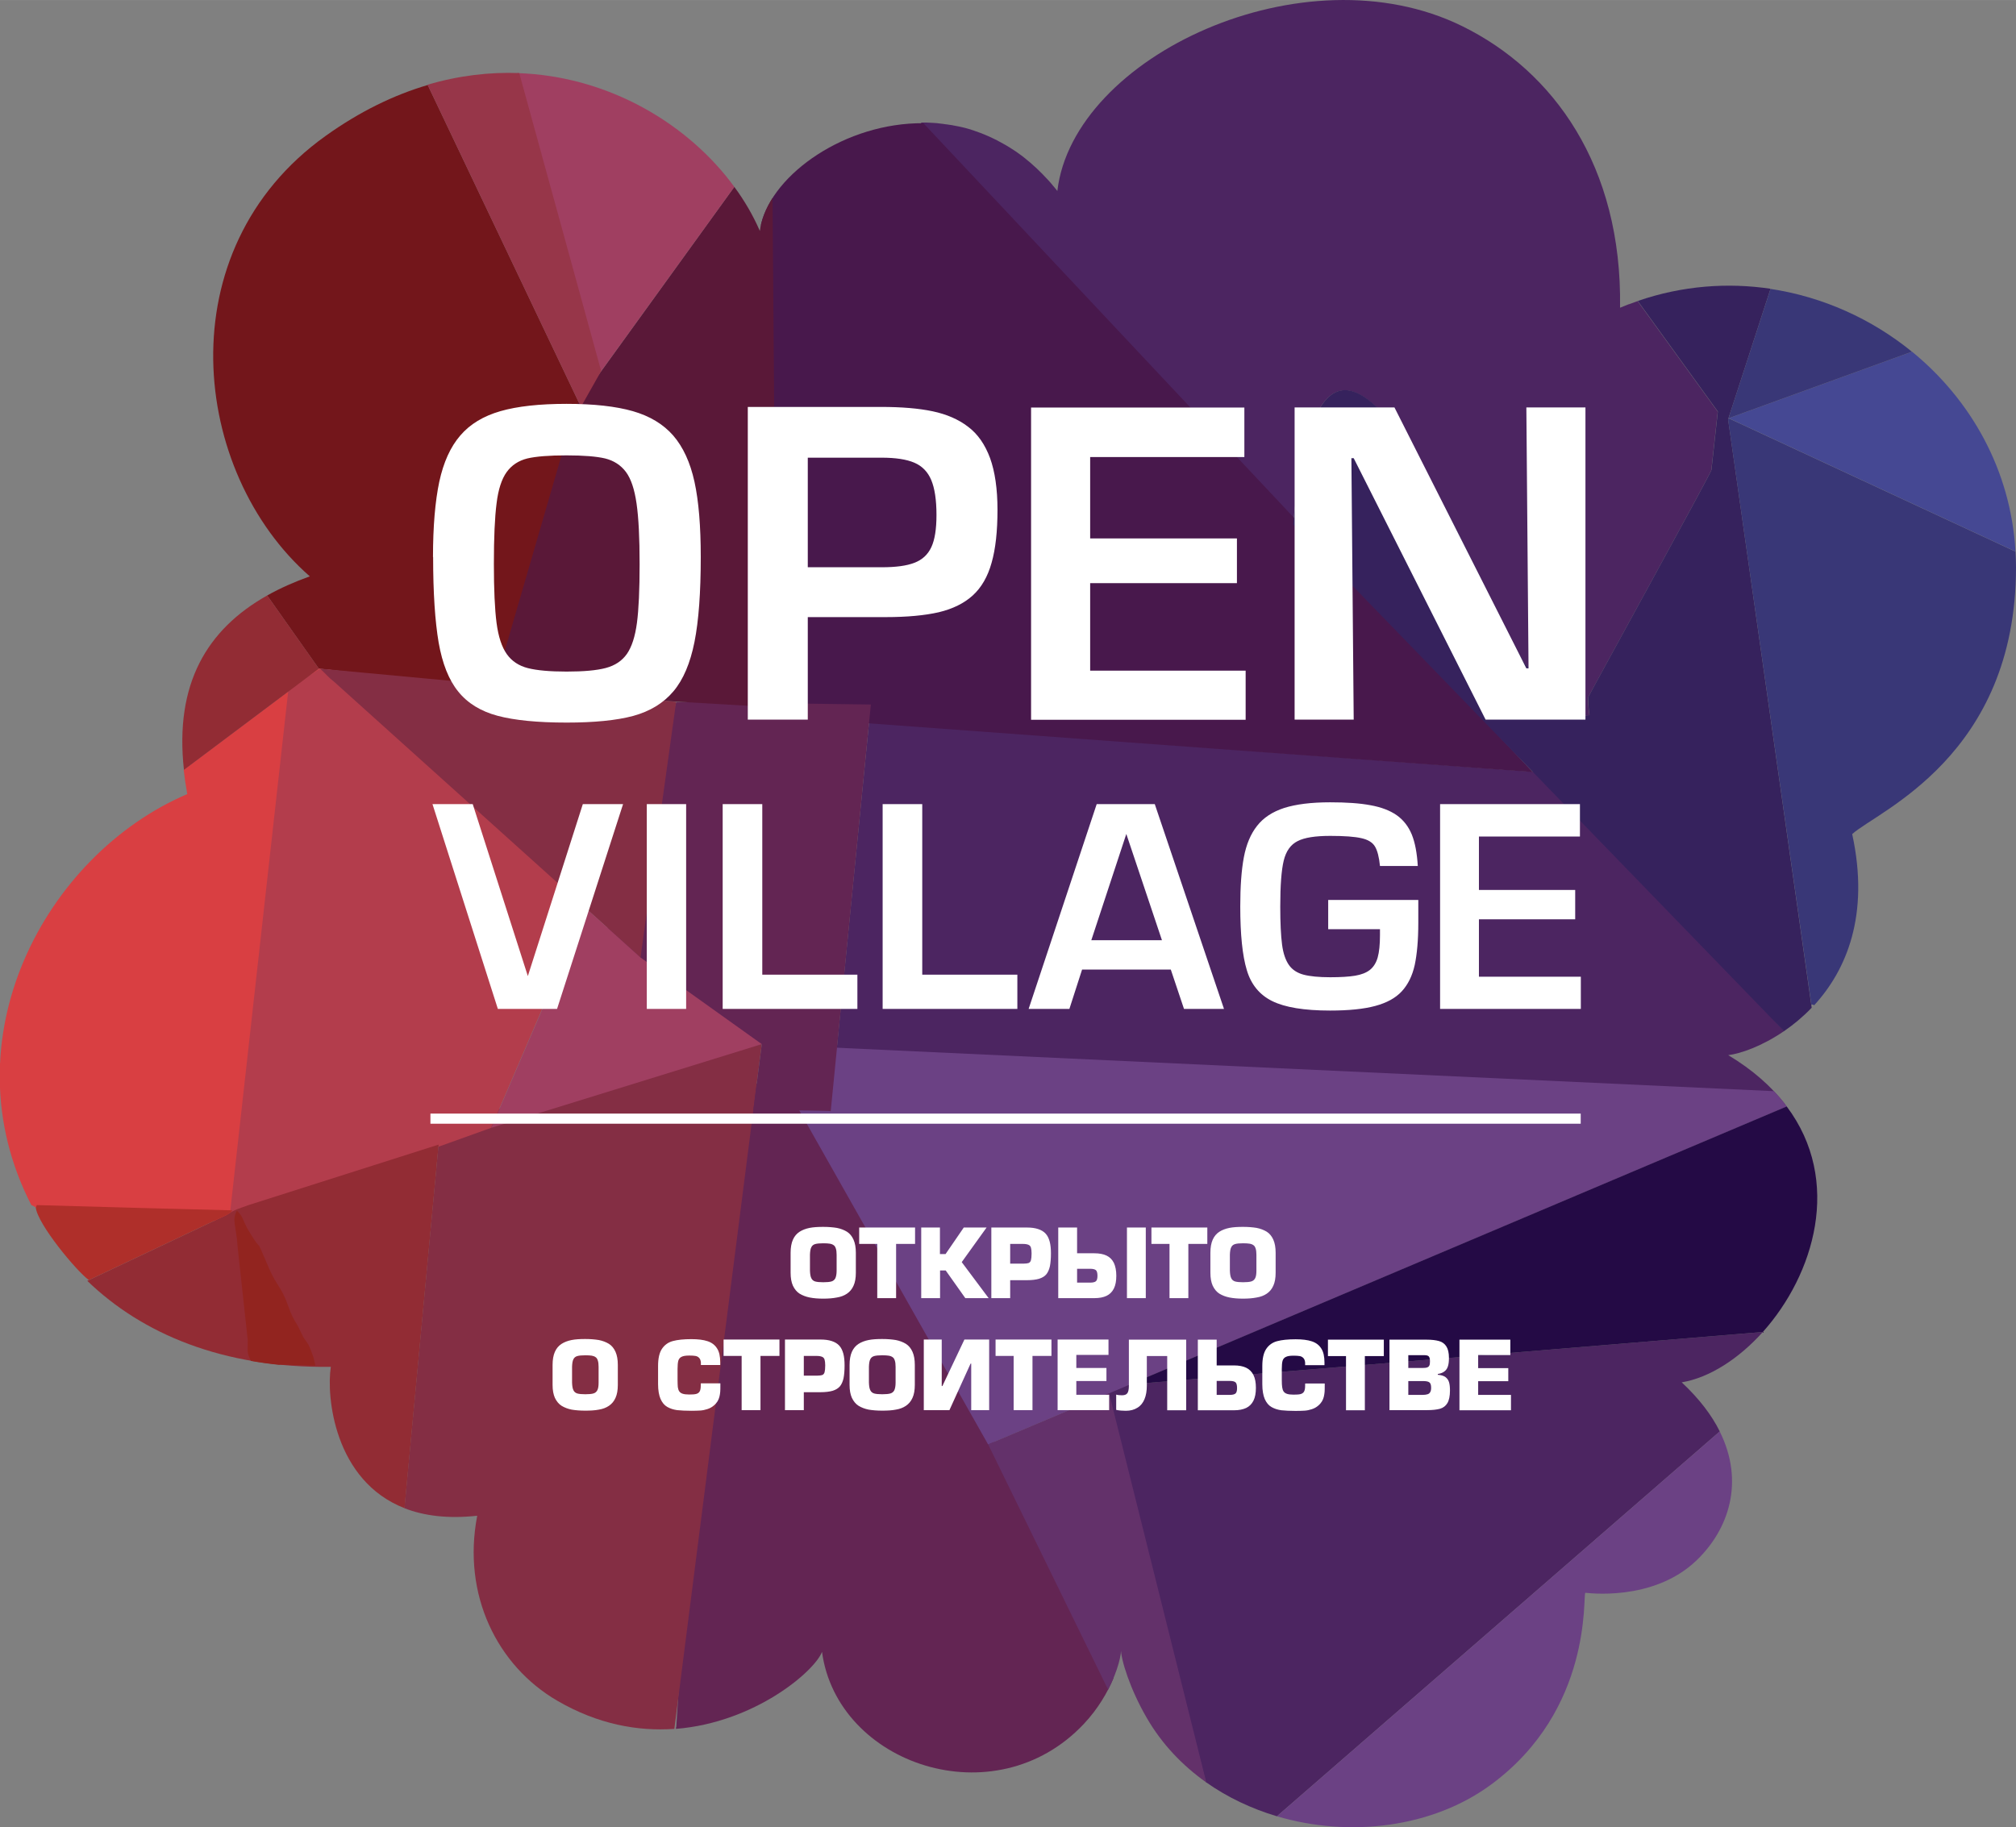
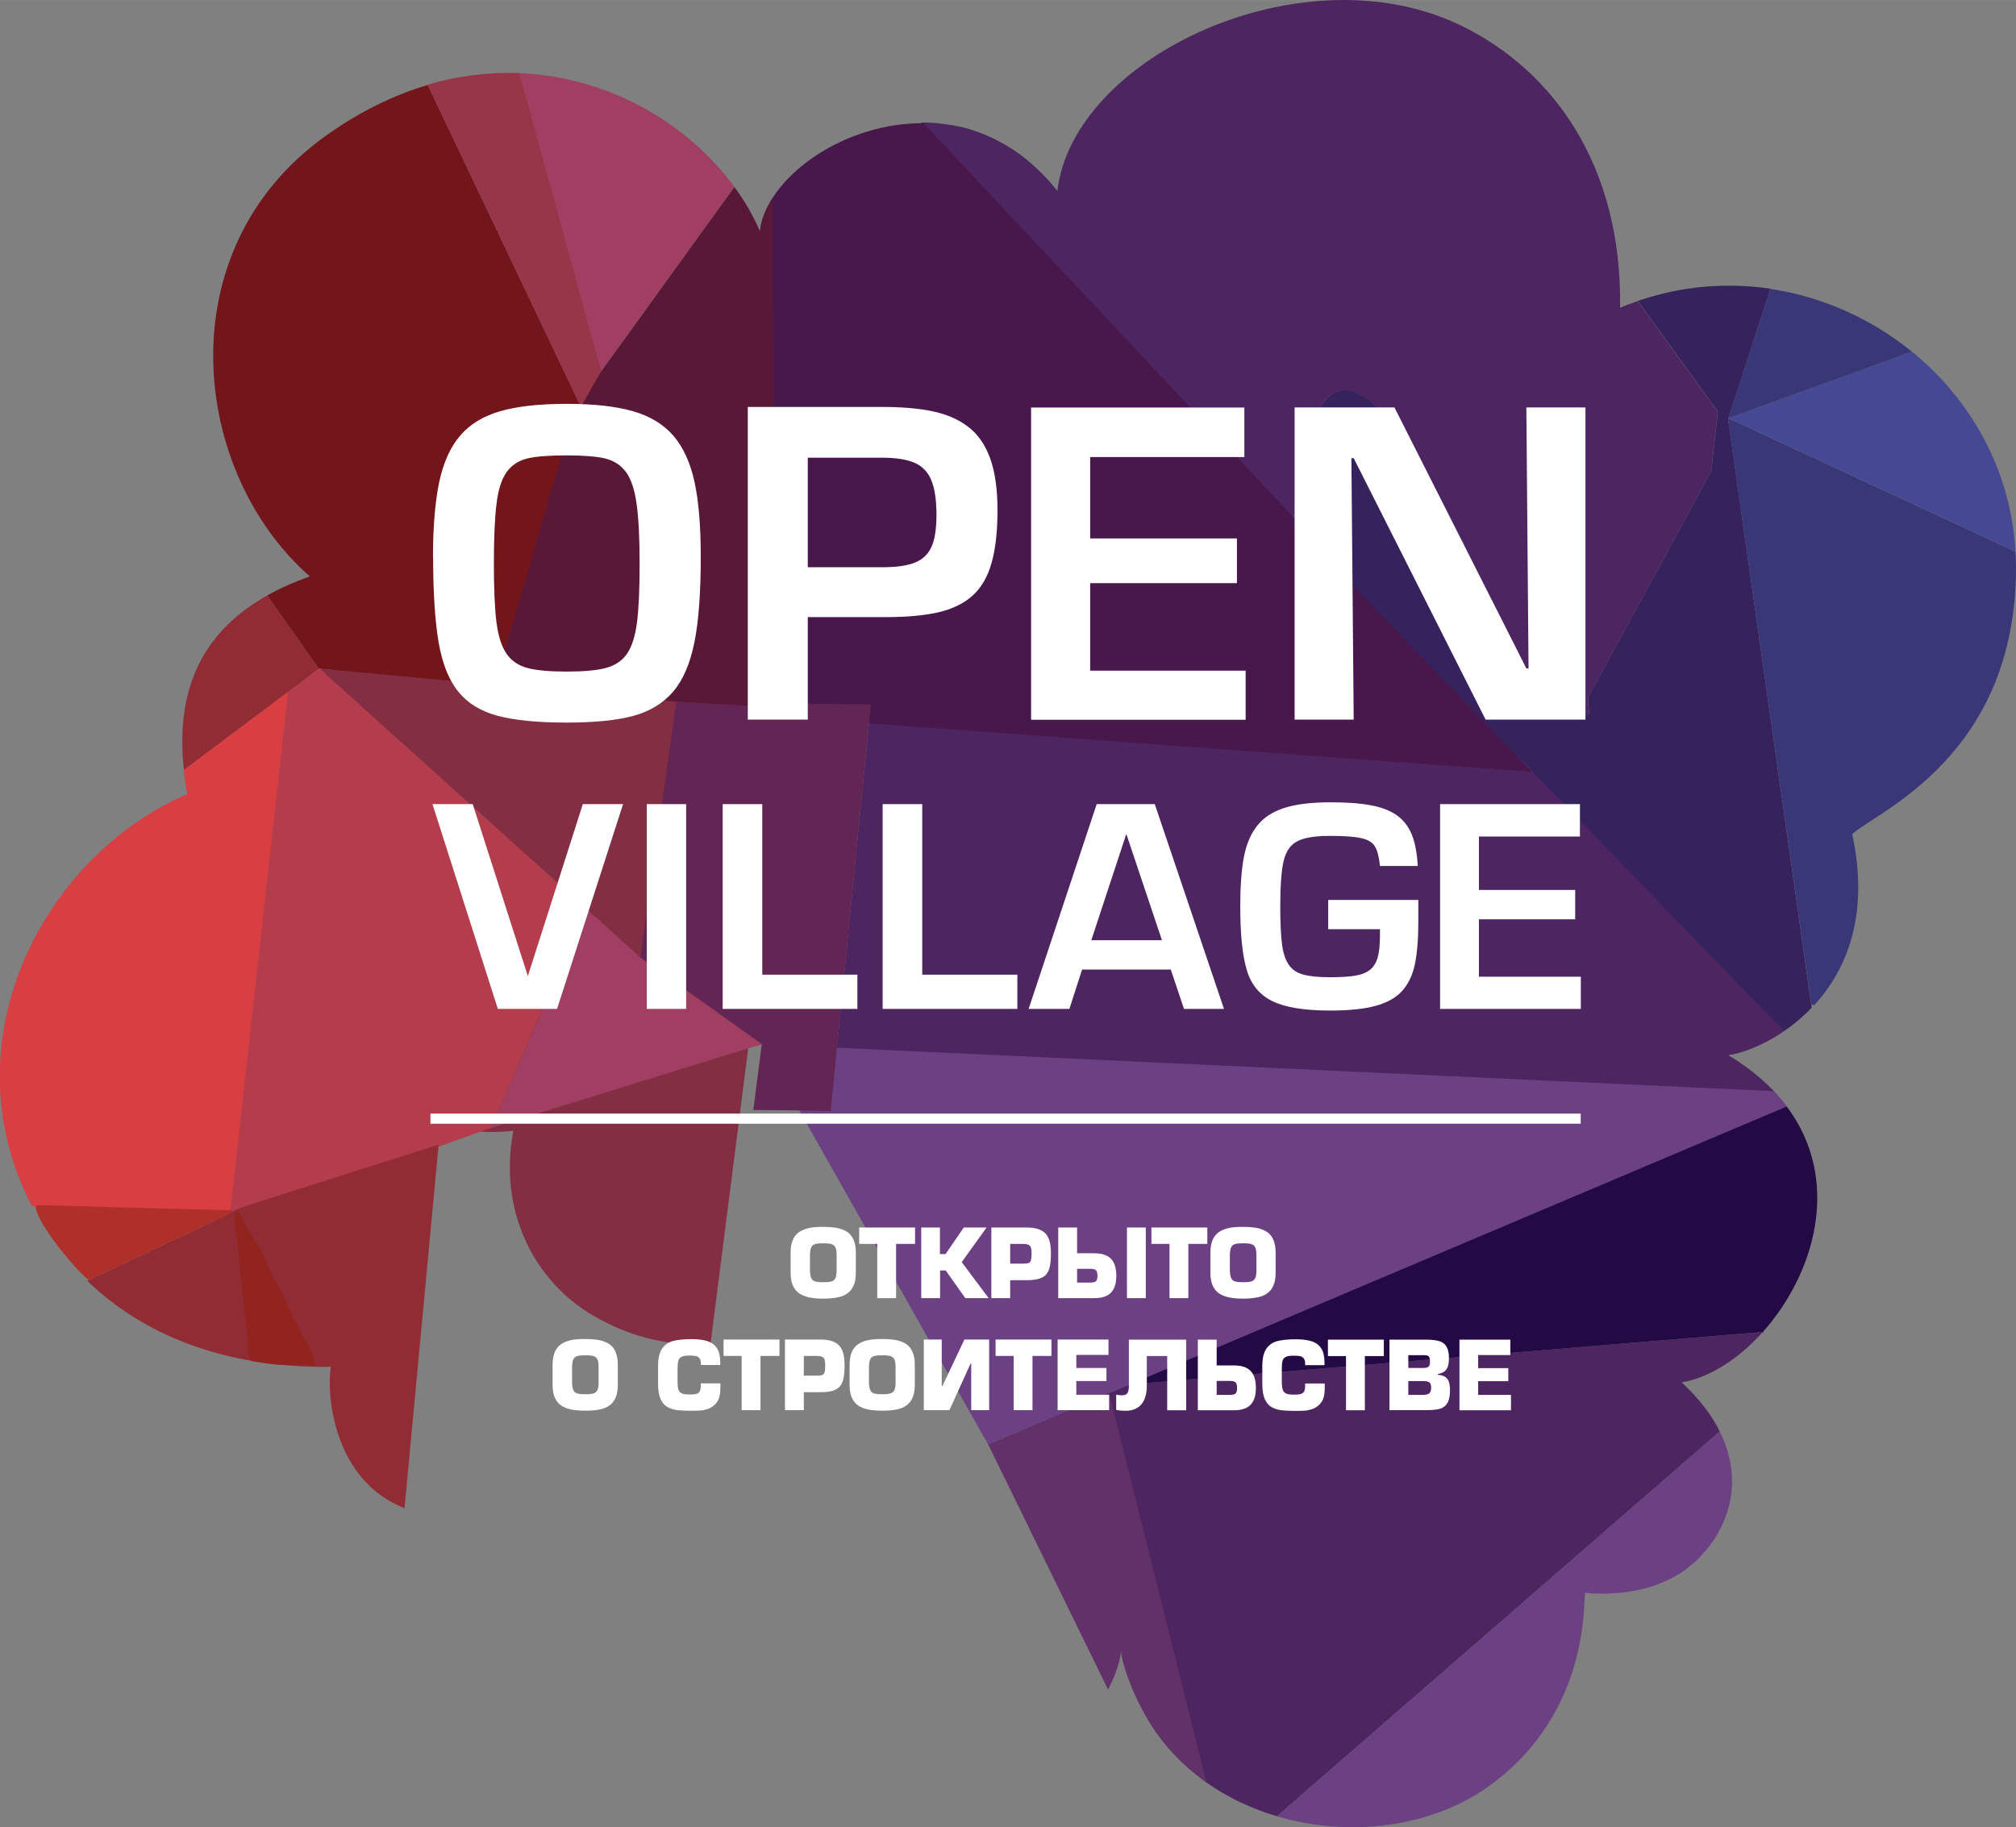
<svg xmlns="http://www.w3.org/2000/svg" xml:space="preserve" width="9.386mm" height="8.509mm" style="shape-rendering:geometricPrecision; text-rendering:geometricPrecision; image-rendering:optimizeQuality; fill-rule:evenodd; clip-rule:evenodd" viewBox="0 0 157.28 142.58">
  <rect x="0" y="0" width="157.28" height="142.58" fill="#808080" stroke="none" />
  <defs>
    <style type="text/css">  .fil19 {fill:none} .fil10 {fill:#240A45} .fil6 {fill:#36225D} .fil9 {fill:#393777} .fil15 {fill:#454893} .fil1 {fill:#48184C} .fil0 {fill:#4C2561} .fil13 {fill:#5A1838} .fil2 {fill:#632553} .fil12 {fill:#63316A} .fil4 {fill:#6B4184} .fil5 {fill:#73161B} .fil3 {fill:#842E44} .fil18 {fill:#92241F} .fil11 {fill:#922C34} .fil16 {fill:#973649} .fil14 {fill:#A03F61} .fil17 {fill:#AF2F2A} .fil8 {fill:#B33D4C} .fil7 {fill:#D93F42} .fil21 {fill:white} .fil20 {fill:white;fill-rule:nonzero}  </style>
  </defs>
  <g id="Слой_x0020_1">
    <path class="fil0" d="M100.76 42.13c1.02,-11.47 3.61,-19.05 13.1,-0.34 0.78,1.52 4.56,9.33 5.16,10.08l4.65 3.99c0.55,-0.19 0.25,0.4 0.22,-1.44 0.16,-0.33 9.62,-17.55 9.62,-17.74l0.5 -4.56 -6.25 -8.63 -0.02 0.01c-0.22,0.08 -0.44,0.16 -0.66,0.24l-0 0 -0.01 0 -0.01 0c-0.22,0.09 -0.45,0.18 -0.67,0.27 0.17,-11.08 -5.21,-18.48 -12.31,-21.97 -12.33,-6.07 -30.36,2.34 -31.59,12.86 -0.12,-0.16 -0.25,-0.31 -0.38,-0.46l-0.02 -0.03c-0.12,-0.15 -0.25,-0.29 -0.38,-0.43l-0.03 -0.03c-0.13,-0.14 -0.25,-0.27 -0.38,-0.4l-0.01 -0.01 -0.01 -0.01c-0.13,-0.13 -0.26,-0.26 -0.39,-0.38l-0.02 -0.02c-0.13,-0.12 -0.26,-0.24 -0.39,-0.35l-0.04 -0.04c-0.13,-0.11 -0.26,-0.22 -0.4,-0.33l-0.02 -0.02c-0.13,-0.11 -0.27,-0.21 -0.4,-0.31l-0.03 -0.02c-0.14,-0.1 -0.27,-0.2 -0.41,-0.29l-0.03 -0.02c-0.14,-0.09 -0.28,-0.18 -0.42,-0.27l-0.02 -0.01c-0.14,-0.09 -0.28,-0.17 -0.43,-0.25l-0.01 -0.01c-0.14,-0.08 -0.29,-0.16 -0.43,-0.23l-0.03 -0.02c-0.14,-0.07 -0.29,-0.14 -0.43,-0.21l-0.02 -0.01c-0.14,-0.07 -0.29,-0.13 -0.43,-0.19l-0.02 -0.01c-0.14,-0.06 -0.28,-0.11 -0.42,-0.17l-0.06 -0.02c-0.14,-0.05 -0.28,-0.1 -0.42,-0.15l-0.05 -0.02c-0.14,-0.04 -0.27,-0.09 -0.41,-0.13l-0.04 -0.01c-0.14,-0.04 -0.28,-0.08 -0.42,-0.11l-0.05 -0.01c-0.14,-0.03 -0.28,-0.07 -0.43,-0.09l-0.06 -0.01c-0.14,-0.03 -0.29,-0.06 -0.43,-0.08l-0.01 -0 -0 0 -0.01 -0c-0.15,-0.02 -0.29,-0.05 -0.44,-0.06l-0.04 -0.01c-0.14,-0.02 -0.28,-0.03 -0.43,-0.05l-0.06 -0.01c-0.14,-0.01 -0.28,-0.02 -0.43,-0.03l-0.03 -0c-0.14,-0.01 -0.28,-0.01 -0.41,-0.02l-0.05 0c-0.12,-0 -0.25,-0 -0.37,-0 5.6,6.38 18.32,20.63 28.93,32.53z" />
    <path class="fil0" d="M65.26 82.03l74.03 4.16c-1.08,-1.4 -2.54,-2.71 -4.46,-3.86 0.97,-0.12 2.64,-0.7 4.36,-1.88l-18.67 -20.16 -52.72 -3.92 -2.54 25.66z" />
    <path class="fil0" d="M86.09 108.19l7.98 30.86c1.68,1.19 3.57,2.08 5.55,2.67l34.55 -30.03c-0.63,-1.27 -1.6,-2.55 -2.97,-3.83 2.16,-0.36 4.44,-1.83 6.33,-3.93l-51.45 4.26z" />
    <path class="fil1" d="M59.31 18.02c0.03,0.04 0.22,0.31 0.24,0.34l-0.3 0.29c-0.02,0.03 -0.05,0.06 -0.07,0.09 -0.01,0.02 -0.04,0.07 -0.05,0.09 -0.05,0.1 -0.03,0.26 -0.03,0.37l1.09 0.07 0.39 36.64 59 4.33 -47.54 -50.63c-6.07,-0.04 -11.73,3.93 -12.67,7.89 0.02,0.3 0,0.49 -0.06,0.53z" />
-     <path class="fil2" d="M52.75 134.74c-0.01,0.05 -0.02,0.11 -0.02,0.16 6.16,-0.49 10.83,-4.5 11.4,-6.01 1.18,8.78 13.49,13 20.43,5.62 1.11,-1.18 1.84,-2.46 2.3,-3.54 -0.06,-0.5 -0.1,-0.91 -0.1,-1.17l-23.96 -44.92c-0.9,-0.54 -4.78,-0.28 -6.83,-0.25l-3.21 50.12z" />
-     <path class="fil3" d="M34.37 87.64l-2.82 30.04c1.5,0.59 3.37,0.84 5.68,0.59 -1.19,6.18 1.57,11.71 6.24,14.43 3.19,1.86 6.32,2.4 9.14,2.2l6.82 -53.44 -25.05 6.18z" />
+     <path class="fil3" d="M34.37 87.64c1.5,0.59 3.37,0.84 5.68,0.59 -1.19,6.18 1.57,11.71 6.24,14.43 3.19,1.86 6.32,2.4 9.14,2.2l6.82 -53.44 -25.05 6.18z" />
    <path class="fil4" d="M59.43 81.47l17.66 31.24 62.32 -26.37c-0.3,-0.41 -0.65,-0.81 -1.02,-1.2l-78.95 -3.66z" />
    <path class="fil5" d="M20.84 46.46l4.03 5.71c0.92,0.09 13.37,1.44 13.6,1.75l7.5 -20.82 -12.6 -26.47c-2.62,0.77 -5.29,2.06 -7.95,3.96 -12.5,8.92 -10.51,26.28 -1.25,34.38 -1.2,0.43 -2.31,0.92 -3.32,1.49z" />
    <path class="fil6" d="M100.88 40.92l38.3 39.54c0.73,-0.5 1.47,-1.11 2.16,-1.83l-6.52 -45.91 3.31 -10.19c-3.35,-0.5 -6.88,-0.24 -10.32,0.94l-0.03 0.02 6.24 8.62 -0.5 4.56c0,0.19 -9.47,17.41 -9.62,17.74 0.03,1.84 0.33,1.26 -0.22,1.44l-4.65 -3.99c-0.6,-0.75 -4.38,-8.56 -5.16,-10.08 -9.15,-18.05 -11.88,-11.64 -12.98,-0.87z" />
    <path class="fil7" d="M2.47 94.04c0.14,0.06 0.25,0.12 0.32,0.18l15.08 1.12 8.07 -43.06c-0.56,-0.06 -0.94,-0.1 -1.08,-0.11l-10.53 7.9c0.07,0.61 0.16,1.24 0.28,1.89 -11.08,4.73 -18.82,19.14 -12.16,32.08z" />
    <path class="fil8" d="M22.5 53.8l-4.63 41.54 20.45 -7.34 7.77 -18.1c-0.65,-0.24 -18.06,-14.95 -21.13,-17.72l-2.46 1.62z" />
    <path class="fil9" d="M141.32 78.41c0.05,-0.05 0.12,-0.04 0.21,0.03 2.51,-2.73 4.35,-7.03 2.97,-13.36 1.95,-1.78 12.78,-6.07 12.78,-20.82 0,-0.41 -0.02,-0.82 -0.04,-1.22l-22.37 -10.4c-0.03,0.02 -0.05,0.05 -0.05,0.1l6.5 45.68z" />
    <path class="fil10" d="M139.4 86.33l-51.25 21.69 49.38 -4.09c3.99,-4.46 6.23,-11.78 1.86,-17.6z" />
    <path class="fil2" d="M52.76 54.77l-9.32 30.65 15.99 -3.94 -0.66 5.13c3.38,0.02 5.98,0.06 6.04,0.09l3.13 -31.73 -15.18 -0.2z" />
    <path class="fil11" d="M17.68 94.8l-10.87 5.14c4.26,4.12 10.56,6.82 19,6.71 -0.36,2.33 0.27,8.89 5.75,11.03l2.66 -28.37 -14.83 4.72c-0.83,0.31 -1.01,0.31 -1.71,0.77z" />
    <path class="fil4" d="M134.17 111.69l-34.55 30.03c5.68,1.68 12.16,0.89 16.73,-2.49 7.93,-5.86 7.12,-14.72 7.33,-14.95 0.01,-0.01 5.26,0.76 8.68,-2.53 2.51,-2.41 3.77,-6.13 1.8,-10.07z" />
    <path class="fil12" d="M94.11 139.08l-7.58 -30.37 -9.44 3.99 9.36 19.14c0.79,-1.53 1.06,-2.83 1,-3.2 -0.02,0.83 0.73,3.2 2.02,5.41 1.18,2.04 2.78,3.71 4.64,5.03z" />
    <path class="fil13" d="M44.92 31.7l-6.45 22.21 22.11 1.29 -0.31 -39.75c-0.53,0.84 -0.88,1.71 -0.99,2.57 -0.51,-1.18 -1.18,-2.34 -1.99,-3.44l-12.37 17.13z" />
    <path class="fil14" d="M40.34 5.7l4.58 23.26c0.25,0.98 0.31,1.68 0.52,2.02l11.85 -16.4c-3.54,-4.85 -9.74,-8.65 -16.94,-8.88z" />
    <path class="fil3" d="M49.97 74.71l2.78 -19.95 -27.79 -2.59c0.5,0.45 0.64,0.67 1.1,1.02l23.91 21.52z" />
    <polygon class="fil14" points="38.33,88 59.43,81.47 49.97,74.71 45.7,70.86 " />
    <path class="fil15" d="M149.17 27.44l-14.3 5.19 22.37 10.4c-0.36,-6.37 -3.5,-11.86 -8.07,-15.59z" />
    <path class="fil16" d="M33.36 6.62l11.96 25.13 1.58 -2.8 -6.39 -23.25c-2.3,-0.09 -4.71,0.19 -7.16,0.91z" />
    <path class="fil9" d="M138.13 22.54l-3.12 9.59 -0.15 0.5 14.3 -5.19c-3.14,-2.56 -6.97,-4.29 -11.04,-4.9z" />
    <path class="fil11" d="M14.35 60.07l10.53 -7.9 -4.02 -5.69 -0.03 -0.01c-4.68,2.64 -7.22,6.88 -6.48,13.6z" />
    <path class="fil17" d="M2.79 94.22c0.15,1.31 3.16,4.94 4.14,5.66l10.75 -5.08 0.03 -0.02 0.01 -0 0.02 -0.01 0.01 -0.01c0.48,-0.31 0.07,-0.01 0.38,-0.32l-6.92 -0.18 -8.34 -0.23 -0.07 0.19z" />
    <path class="fil18" d="M21.8 106.48l0.04 -0 2.76 0.07 -0.13 -0.6c-0.02,-0.05 -0.07,-0.2 -0.09,-0.25 -0.1,-0.26 -0.2,-0.55 -0.33,-0.8l-0.4 -0.59c-0.02,-0.03 -0.04,-0.08 -0.05,-0.11l-0.38 -0.77c-0.34,-0.55 -0.48,-0.81 -0.74,-1.54 -0.53,-1.5 -0.9,-1.55 -1.49,-2.92 -1.31,-3.05 -0.29,-0.75 -1.61,-2.97 -0.46,-0.78 -0.39,-1.07 -0.9,-1.53 -0.41,0.73 -0.05,1.17 0.05,2.75l0.8 7.37c0.01,0.86 -0.11,0.9 0.25,1.6 0.73,0.13 1.47,0.23 2.25,0.31z" />
    <path class="fil19" d="M126.39 24.01c0.17,-11.08 -5.21,-18.48 -12.31,-21.97 -12.33,-6.07 -30.36,2.34 -31.59,12.86 -8.21,-10.41 -22.38,-3.37 -23.21,3.12 -4.22,-9.76 -19.2,-17.9 -33.87,-7.44 -12.5,8.92 -10.51,26.28 -1.25,34.38 -7.27,2.59 -11.29,7.61 -9.53,17 -11.75,5.01 -19.75,20.93 -10.78,34.43 4.02,6.05 11.28,10.4 21.95,10.26 -0.46,2.96 0.7,12.8 11.43,11.63 -1.19,6.18 1.57,11.71 6.24,14.43 10.22,5.96 19.82,-1.62 20.65,-3.83 1.18,8.78 13.49,13 20.43,5.62 2.27,-2.42 2.98,-5.29 2.89,-5.86 -0.02,0.83 0.73,3.2 2.02,5.41 5.28,9.11 18.96,11.04 26.89,5.18 7.93,-5.86 7.12,-14.72 7.33,-14.95 0.01,-0.01 5.26,0.76 8.68,-2.53 3.32,-3.18 4.45,-8.66 -1.17,-13.89 7.87,-1.31 17.34,-17.28 3.63,-25.53 2.92,-0.35 12.32,-5 9.66,-17.26 1.95,-1.78 12.78,-6.07 12.78,-20.82 0,-15.51 -16.42,-26.32 -30.88,-20.24z" />
    <path class="fil20" d="M33.78 43.47c0,-2.4 0.17,-4.36 0.49,-5.88 0.33,-1.52 0.87,-2.72 1.64,-3.61 0.76,-0.89 1.81,-1.52 3.13,-1.9 1.32,-0.38 3.04,-0.57 5.16,-0.57 2.12,0 3.84,0.19 5.17,0.57 1.32,0.38 2.37,1.01 3.15,1.9 0.77,0.89 1.33,2.1 1.66,3.61 0.33,1.51 0.49,3.47 0.49,5.87 0,2.76 -0.16,4.97 -0.49,6.63 -0.33,1.65 -0.87,2.94 -1.65,3.86 -0.78,0.92 -1.82,1.55 -3.13,1.91 -1.31,0.35 -3.04,0.52 -5.19,0.52 -2.28,0 -4.08,-0.18 -5.39,-0.53 -1.31,-0.35 -2.34,-0.98 -3.07,-1.89 -0.74,-0.91 -1.24,-2.18 -1.53,-3.83 -0.28,-1.65 -0.43,-3.88 -0.43,-6.68zm4.75 0.52c0,2.01 0.07,3.55 0.21,4.62 0.14,1.07 0.41,1.88 0.8,2.43 0.39,0.55 0.94,0.91 1.64,1.09 0.71,0.18 1.71,0.27 3.02,0.27 1.33,0 2.35,-0.09 3.06,-0.28 0.72,-0.19 1.27,-0.56 1.65,-1.1 0.38,-0.55 0.64,-1.36 0.78,-2.41 0.14,-1.05 0.21,-2.59 0.21,-4.6 0,-2.06 -0.08,-3.63 -0.24,-4.73 -0.16,-1.11 -0.43,-1.92 -0.83,-2.46 -0.4,-0.53 -0.94,-0.88 -1.62,-1.05 -0.68,-0.16 -1.69,-0.24 -3.01,-0.24 -1.36,0 -2.38,0.08 -3.06,0.24 -0.68,0.17 -1.22,0.52 -1.61,1.06 -0.39,0.54 -0.66,1.36 -0.79,2.45 -0.14,1.09 -0.21,2.66 -0.21,4.73zm19.81 12.16l0 -24.4 10.39 0c1.6,0 2.94,0.11 4.03,0.34 1.09,0.23 2.02,0.63 2.77,1.21 0.76,0.57 1.32,1.39 1.71,2.44 0.38,1.05 0.58,2.4 0.58,4.04 0,1.67 -0.15,3.05 -0.46,4.13 -0.3,1.08 -0.79,1.93 -1.47,2.55 -0.67,0.61 -1.56,1.05 -2.65,1.31 -1.09,0.25 -2.47,0.38 -4.14,0.38l-6.08 0 0 8 -4.68 0zm4.68 -11.89l5.77 0c1.09,0 1.94,-0.11 2.55,-0.35 0.61,-0.23 1.05,-0.64 1.32,-1.22 0.27,-0.58 0.4,-1.41 0.4,-2.51 0,-1.18 -0.14,-2.09 -0.41,-2.73 -0.27,-0.64 -0.71,-1.09 -1.32,-1.35 -0.61,-0.26 -1.46,-0.39 -2.54,-0.39l-5.77 0 0 8.54zm22.03 -8.61l0 6.36 11.45 0 0 3.49 -11.45 0 0 6.83 12.13 0 0 3.83 -16.74 0 0 -24.36 16.64 0 0 3.86 -12.03 0zm38.64 -3.86l0 24.36 -7.79 0 -10.29 -20.4 -0.18 0 0.18 20.4 -4.61 0 0 -24.36 7.79 0 10.29 20.36 0.17 0 -0.17 -20.36 4.61 0z" />
    <path class="fil20" d="M45.45 62.74l3.16 0 -5.15 15.98 -4.62 0 -5.1 -15.98 3.14 0 4.3 13.42 4.29 -13.42zm8.08 0l0 15.98 -3.07 0 0 -15.98 3.07 0zm5.94 0l0 13.31 7.42 0 0 2.67 -10.51 0 0 -15.98 3.09 0zm12.48 0l0 13.31 7.42 0 0 2.67 -10.51 0 0 -15.98 3.09 0zm19.4 12.91l-6.93 0 -0.99 3.07 -3.18 0 5.31 -15.98 4.53 0 5.4 15.98 -3.12 0 -1.03 -3.07zm-0.7 -2.29l-2.78 -8.29 -2.73 8.29 5.51 0zm12.97 -3.14l7.03 0 0 1.79c0,1.35 -0.1,2.44 -0.28,3.29 -0.19,0.85 -0.53,1.53 -1.01,2.05 -0.49,0.53 -1.18,0.9 -2.07,1.14 -0.89,0.24 -2.06,0.36 -3.52,0.36 -2.03,0 -3.53,-0.25 -4.52,-0.74 -0.99,-0.49 -1.65,-1.3 -1.98,-2.42 -0.34,-1.12 -0.51,-2.77 -0.51,-4.96 0,-1.55 0.09,-2.83 0.28,-3.84 0.19,-1 0.53,-1.82 1.03,-2.45 0.5,-0.64 1.2,-1.1 2.12,-1.4 0.92,-0.29 2.11,-0.44 3.58,-0.44 1.27,0 2.32,0.07 3.16,0.23 0.83,0.15 1.51,0.41 2.04,0.78 0.52,0.37 0.91,0.87 1.17,1.5 0.26,0.64 0.41,1.46 0.47,2.46l-2.95 0c-0.07,-0.7 -0.2,-1.2 -0.39,-1.52 -0.19,-0.32 -0.55,-0.54 -1.06,-0.65 -0.51,-0.12 -1.32,-0.18 -2.43,-0.18 -1.16,0 -2.01,0.13 -2.55,0.41 -0.54,0.27 -0.9,0.78 -1.08,1.52 -0.18,0.74 -0.27,1.94 -0.27,3.59 0,1.28 0.05,2.27 0.14,2.96 0.09,0.7 0.28,1.23 0.54,1.6 0.26,0.37 0.65,0.62 1.14,0.75 0.49,0.13 1.19,0.2 2.08,0.2 0.81,0 1.46,-0.04 1.94,-0.12 0.48,-0.08 0.87,-0.23 1.15,-0.45 0.28,-0.22 0.49,-0.55 0.61,-0.97 0.12,-0.43 0.18,-1.01 0.18,-1.76l0 -0.45 -4.04 0 0 -2.29zm11.76 -4.95l0 4.17 7.51 0 0 2.29 -7.51 0 0 4.48 7.95 0 0 2.51 -10.98 0 0 -15.98 10.91 0 0 2.53 -7.89 0z" />
    <polygon class="fil21" points="33.58,86.89 123.32,86.89 123.32,87.68 33.58,87.68 " />
    <path class="fil20" d="M64.23 101.33c-0.41,0 -0.76,-0.03 -1.06,-0.09 -0.3,-0.06 -0.56,-0.16 -0.79,-0.3 -0.22,-0.14 -0.39,-0.35 -0.52,-0.62 -0.12,-0.27 -0.18,-0.6 -0.18,-1.01l0 -1.56c0,-0.41 0.06,-0.75 0.18,-1.02 0.12,-0.27 0.29,-0.47 0.52,-0.62 0.22,-0.14 0.48,-0.24 0.78,-0.3 0.3,-0.06 0.66,-0.08 1.06,-0.08 0.41,0 0.76,0.03 1.07,0.08 0.3,0.06 0.56,0.16 0.79,0.3 0.22,0.14 0.39,0.35 0.51,0.62 0.12,0.27 0.18,0.61 0.18,1.02l0 1.56c0,0.41 -0.06,0.75 -0.18,1.01 -0.12,0.27 -0.29,0.47 -0.51,0.62 -0.22,0.15 -0.48,0.25 -0.79,0.3 -0.3,0.06 -0.66,0.09 -1.07,0.09zm0 -1.28c0.28,0 0.49,-0.02 0.63,-0.06 0.14,-0.04 0.24,-0.12 0.31,-0.25 0.06,-0.13 0.1,-0.33 0.1,-0.59l0 -1.24c0,-0.21 -0.02,-0.37 -0.06,-0.49 -0.04,-0.12 -0.09,-0.21 -0.17,-0.26 -0.08,-0.06 -0.18,-0.1 -0.31,-0.12 -0.12,-0.02 -0.29,-0.03 -0.5,-0.03 -0.28,0 -0.49,0.02 -0.63,0.06 -0.14,0.04 -0.24,0.12 -0.3,0.24 -0.07,0.13 -0.1,0.32 -0.11,0.59l0 1.24c0.01,0.27 0.04,0.47 0.11,0.6 0.06,0.13 0.17,0.21 0.3,0.25 0.14,0.04 0.35,0.06 0.63,0.06zm5.68 -2.99l0 4.23 -1.47 0 0 -4.23 -1.41 0 0 -1.28 4.36 0 0 1.28 -1.48 0zm3.42 -1.28l0 2.07 0.44 0 1.42 -2.07 1.78 0 -1.94 2.7 2.1 2.81 -1.82 0 -1.53 -2.16 -0.44 0 0 2.16 -1.47 0 0 -5.51 1.47 0zm5.48 5.51l-1.47 0 0 -5.51 2.77 0c0.35,0 0.64,0.04 0.88,0.12 0.24,0.08 0.43,0.19 0.58,0.35 0.15,0.16 0.25,0.37 0.32,0.62 0.07,0.26 0.1,0.56 0.1,0.93 0,0.4 -0.03,0.74 -0.08,1 -0.06,0.26 -0.15,0.47 -0.28,0.63 -0.13,0.16 -0.32,0.27 -0.57,0.35 -0.24,0.07 -0.56,0.11 -0.95,0.11l-1.3 0 0 1.41zm0 -2.69l1.01 0c0.2,0 0.34,-0.02 0.43,-0.05 0.09,-0.04 0.15,-0.11 0.18,-0.22 0.03,-0.11 0.05,-0.28 0.05,-0.53 0,-0.2 -0.02,-0.35 -0.05,-0.45 -0.03,-0.1 -0.09,-0.18 -0.19,-0.22 -0.09,-0.04 -0.23,-0.07 -0.42,-0.07l-1.01 0 0 1.54zm5.22 -2.82l-1.47 0 0 5.51 2.83 0c0.37,0 0.69,-0.06 0.94,-0.18 0.25,-0.12 0.44,-0.31 0.57,-0.57 0.13,-0.26 0.19,-0.59 0.19,-1 0,-0.41 -0.07,-0.74 -0.19,-1 -0.13,-0.26 -0.32,-0.45 -0.57,-0.57 -0.25,-0.12 -0.57,-0.18 -0.95,-0.18l-1.35 0 0 -2.01zm0 3.22l1.02 0c0.22,0 0.37,0.04 0.45,0.11 0.08,0.07 0.12,0.22 0.12,0.44 0,0.21 -0.04,0.35 -0.12,0.42 -0.08,0.07 -0.23,0.11 -0.45,0.11l-1.02 0 0 -1.09zm5.36 -3.22l0 5.51 -1.47 0 0 -5.51 1.47 0zm3.32 1.28l0 4.23 -1.47 0 0 -4.23 -1.41 0 0 -1.28 4.36 0 0 1.28 -1.48 0zm4.27 4.27c-0.41,0 -0.76,-0.03 -1.06,-0.09 -0.3,-0.06 -0.56,-0.16 -0.79,-0.3 -0.22,-0.14 -0.39,-0.35 -0.52,-0.62 -0.12,-0.27 -0.18,-0.6 -0.18,-1.01l0 -1.56c0,-0.41 0.06,-0.75 0.18,-1.02 0.12,-0.27 0.29,-0.47 0.52,-0.62 0.22,-0.14 0.48,-0.24 0.78,-0.3 0.3,-0.06 0.66,-0.08 1.06,-0.08 0.41,0 0.76,0.03 1.07,0.08 0.3,0.06 0.56,0.16 0.79,0.3 0.22,0.14 0.39,0.35 0.51,0.62 0.12,0.27 0.18,0.61 0.18,1.02l0 1.56c0,0.41 -0.06,0.75 -0.18,1.01 -0.12,0.27 -0.29,0.47 -0.51,0.62 -0.22,0.15 -0.48,0.25 -0.79,0.3 -0.3,0.06 -0.66,0.09 -1.07,0.09zm0 -1.28c0.28,0 0.49,-0.02 0.63,-0.06 0.14,-0.04 0.24,-0.12 0.31,-0.25 0.07,-0.13 0.1,-0.33 0.1,-0.59l0 -1.24c0,-0.21 -0.02,-0.37 -0.06,-0.49 -0.04,-0.12 -0.09,-0.21 -0.17,-0.26 -0.08,-0.06 -0.18,-0.1 -0.31,-0.12 -0.12,-0.02 -0.29,-0.03 -0.5,-0.03 -0.28,0 -0.49,0.02 -0.62,0.06 -0.14,0.04 -0.24,0.12 -0.3,0.24 -0.07,0.13 -0.1,0.32 -0.11,0.59l0 1.24c0.01,0.27 0.04,0.47 0.11,0.6 0.06,0.13 0.17,0.21 0.3,0.25 0.14,0.04 0.35,0.06 0.62,0.06zm-51.32 10.02c-0.41,0 -0.76,-0.03 -1.06,-0.08 -0.3,-0.06 -0.56,-0.16 -0.79,-0.3 -0.22,-0.14 -0.39,-0.35 -0.52,-0.62 -0.12,-0.27 -0.18,-0.6 -0.18,-1.01l0 -1.56c0,-0.41 0.06,-0.75 0.18,-1.02 0.12,-0.27 0.29,-0.47 0.52,-0.62 0.22,-0.14 0.48,-0.24 0.78,-0.3 0.3,-0.06 0.65,-0.08 1.06,-0.08 0.41,0 0.76,0.03 1.07,0.08 0.3,0.06 0.56,0.16 0.79,0.3 0.22,0.14 0.39,0.35 0.51,0.62 0.12,0.27 0.18,0.61 0.18,1.02l0 1.56c0,0.41 -0.06,0.75 -0.18,1.01 -0.12,0.27 -0.29,0.47 -0.51,0.62 -0.22,0.15 -0.48,0.25 -0.79,0.3 -0.3,0.06 -0.66,0.08 -1.07,0.08zm0 -1.28c0.28,0 0.49,-0.02 0.63,-0.06 0.14,-0.04 0.24,-0.12 0.31,-0.25 0.07,-0.13 0.1,-0.33 0.1,-0.59l0 -1.24c0,-0.21 -0.02,-0.37 -0.06,-0.49 -0.04,-0.12 -0.09,-0.21 -0.17,-0.26 -0.08,-0.06 -0.18,-0.1 -0.3,-0.12 -0.13,-0.02 -0.29,-0.03 -0.5,-0.03 -0.28,0 -0.49,0.02 -0.63,0.06 -0.14,0.04 -0.24,0.12 -0.3,0.24 -0.07,0.13 -0.1,0.32 -0.11,0.59l0 1.24c0.01,0.27 0.04,0.47 0.11,0.6 0.06,0.13 0.17,0.21 0.3,0.25 0.14,0.04 0.35,0.06 0.63,0.06zm9.03 -0.85l1.51 0 0 0.16c0,0.2 -0,0.36 -0.01,0.49 -0.01,0.13 -0.03,0.25 -0.06,0.38 -0.03,0.13 -0.08,0.25 -0.15,0.37 -0.07,0.11 -0.16,0.22 -0.29,0.33 -0.15,0.13 -0.32,0.22 -0.51,0.28 -0.18,0.06 -0.37,0.1 -0.55,0.11 -0.18,0.01 -0.41,0.02 -0.69,0.02 -0.45,0 -0.82,-0.02 -1.11,-0.05 -0.29,-0.04 -0.54,-0.12 -0.77,-0.25 -0.23,-0.13 -0.4,-0.34 -0.53,-0.63 -0.12,-0.28 -0.19,-0.67 -0.19,-1.15l0 -1.42c0,-0.58 0.1,-1.03 0.3,-1.33 0.2,-0.3 0.48,-0.51 0.85,-0.61 0.37,-0.1 0.85,-0.15 1.45,-0.15 0.51,0 0.93,0.05 1.26,0.16 0.33,0.11 0.57,0.29 0.74,0.56 0.17,0.26 0.25,0.63 0.25,1.09l0 0.21 -1.51 0 0 -0.21c-0.02,-0.16 -0.06,-0.27 -0.14,-0.35 -0.07,-0.08 -0.17,-0.13 -0.29,-0.15 -0.12,-0.02 -0.27,-0.03 -0.47,-0.03 -0.28,0 -0.48,0.03 -0.61,0.1 -0.13,0.06 -0.21,0.17 -0.25,0.3 -0.04,0.14 -0.06,0.36 -0.06,0.64l0 0.86c0,0.24 0.01,0.43 0.02,0.56 0.02,0.13 0.05,0.24 0.11,0.33 0.06,0.09 0.15,0.15 0.27,0.19 0.12,0.04 0.29,0.06 0.51,0.06 0.23,0 0.41,-0.01 0.53,-0.04 0.12,-0.03 0.22,-0.09 0.28,-0.19 0.06,-0.1 0.09,-0.25 0.09,-0.46l0 -0.16zm4.64 -2.14l0 4.23 -1.47 0 0 -4.23 -1.41 0 0 -1.28 4.36 0 0 1.28 -1.48 0zm3.38 4.23l-1.47 0 0 -5.51 2.77 0c0.35,0 0.64,0.04 0.88,0.12 0.24,0.08 0.43,0.19 0.58,0.35 0.15,0.16 0.25,0.37 0.32,0.62 0.07,0.26 0.1,0.56 0.1,0.93 0,0.41 -0.03,0.74 -0.08,1 -0.06,0.26 -0.15,0.47 -0.28,0.63 -0.14,0.16 -0.32,0.27 -0.57,0.35 -0.25,0.07 -0.56,0.11 -0.95,0.11l-1.3 0 0 1.41zm0 -2.69l1.01 0c0.2,0 0.34,-0.02 0.43,-0.05 0.09,-0.04 0.15,-0.11 0.18,-0.22 0.03,-0.11 0.05,-0.28 0.05,-0.53 0,-0.2 -0.02,-0.35 -0.05,-0.45 -0.03,-0.1 -0.09,-0.18 -0.19,-0.22 -0.09,-0.04 -0.23,-0.07 -0.42,-0.07l-1.01 0 0 1.54zm6.12 2.73c-0.41,0 -0.76,-0.03 -1.06,-0.08 -0.3,-0.06 -0.56,-0.16 -0.79,-0.3 -0.22,-0.14 -0.39,-0.35 -0.52,-0.62 -0.12,-0.27 -0.18,-0.6 -0.18,-1.01l0 -1.56c0,-0.41 0.06,-0.75 0.18,-1.02 0.12,-0.27 0.29,-0.47 0.52,-0.62 0.22,-0.14 0.48,-0.24 0.78,-0.3 0.3,-0.06 0.66,-0.08 1.06,-0.08 0.41,0 0.76,0.03 1.07,0.08 0.3,0.06 0.56,0.16 0.79,0.3 0.22,0.14 0.39,0.35 0.51,0.62 0.12,0.27 0.18,0.61 0.18,1.02l0 1.56c0,0.41 -0.06,0.75 -0.18,1.01 -0.12,0.27 -0.29,0.47 -0.51,0.62 -0.22,0.15 -0.48,0.25 -0.79,0.3 -0.3,0.06 -0.66,0.08 -1.07,0.08zm0 -1.28c0.28,0 0.49,-0.02 0.63,-0.06 0.14,-0.04 0.24,-0.12 0.31,-0.25 0.06,-0.13 0.1,-0.33 0.1,-0.59l0 -1.24c0,-0.21 -0.02,-0.37 -0.06,-0.49 -0.04,-0.12 -0.09,-0.21 -0.17,-0.26 -0.08,-0.06 -0.18,-0.1 -0.31,-0.12 -0.12,-0.02 -0.29,-0.03 -0.5,-0.03 -0.28,0 -0.49,0.02 -0.63,0.06 -0.14,0.04 -0.24,0.12 -0.3,0.24 -0.07,0.13 -0.1,0.32 -0.11,0.59l0 1.24c0.01,0.27 0.04,0.47 0.11,0.6 0.06,0.13 0.17,0.21 0.3,0.25 0.14,0.04 0.35,0.06 0.63,0.06zm3.25 -4.27l1.39 0 0 3.63 0.05 0 1.72 -3.63 1.93 0 0 5.51 -1.4 0 0 -3.63 -0.05 0 -1.65 3.63 -2 0 0 -5.51zm8.47 1.28l0 4.23 -1.47 0 0 -4.23 -1.41 0 0 -1.28 4.36 0 0 1.28 -1.48 0zm3.42 -0.07l0 1.01 2.35 0 0 1.02 -2.35 0 0 1.07 2.56 0 0 1.2 -4.02 0 0 -5.51 3.97 0 0 1.2 -2.5 0zm4.11 -1.2l4.46 0 0 5.51 -1.48 0 0 -4.23 -1.59 0 0 2.31c0,0.41 -0.06,0.76 -0.18,1.05 -0.12,0.29 -0.3,0.52 -0.55,0.67 -0.25,0.16 -0.55,0.24 -0.91,0.24 -0.26,0 -0.51,-0.02 -0.75,-0.07l0 -1.19c0.1,0.03 0.25,0.05 0.45,0.05 0.2,0 0.34,-0.05 0.42,-0.16 0.08,-0.11 0.12,-0.3 0.12,-0.57l0 -3.61zm6.84 0l-1.47 0 0 5.51 2.83 0c0.37,0 0.68,-0.06 0.94,-0.18 0.25,-0.12 0.44,-0.31 0.57,-0.57 0.13,-0.26 0.19,-0.59 0.19,-1 0,-0.41 -0.06,-0.74 -0.19,-1 -0.13,-0.26 -0.32,-0.45 -0.57,-0.57 -0.25,-0.12 -0.57,-0.18 -0.95,-0.18l-1.35 0 0 -2.01zm0 3.22l1.02 0c0.22,0 0.37,0.04 0.45,0.11 0.08,0.07 0.12,0.22 0.12,0.45 0,0.21 -0.04,0.35 -0.12,0.42 -0.08,0.07 -0.23,0.11 -0.45,0.11l-1.02 0 0 -1.09zm6.92 0.2l1.51 0 0 0.16c0,0.2 -0,0.36 -0.01,0.49 -0.01,0.13 -0.03,0.25 -0.06,0.38 -0.03,0.13 -0.08,0.25 -0.15,0.37 -0.07,0.11 -0.16,0.22 -0.29,0.33 -0.15,0.13 -0.32,0.22 -0.51,0.28 -0.18,0.06 -0.37,0.1 -0.55,0.11 -0.18,0.01 -0.41,0.02 -0.7,0.02 -0.45,0 -0.82,-0.02 -1.11,-0.05 -0.29,-0.04 -0.54,-0.12 -0.77,-0.25 -0.23,-0.13 -0.4,-0.34 -0.53,-0.63 -0.12,-0.28 -0.19,-0.67 -0.19,-1.15l0 -1.42c0,-0.58 0.1,-1.03 0.3,-1.33 0.2,-0.3 0.48,-0.51 0.85,-0.61 0.37,-0.1 0.85,-0.15 1.45,-0.15 0.51,0 0.93,0.05 1.26,0.16 0.33,0.11 0.57,0.29 0.74,0.56 0.17,0.26 0.25,0.63 0.25,1.09l0 0.21 -1.51 0 0 -0.21c-0.02,-0.16 -0.06,-0.27 -0.14,-0.35 -0.08,-0.08 -0.17,-0.13 -0.29,-0.15 -0.12,-0.02 -0.27,-0.03 -0.47,-0.03 -0.28,0 -0.48,0.03 -0.61,0.1 -0.13,0.06 -0.21,0.17 -0.25,0.3 -0.04,0.14 -0.06,0.36 -0.06,0.64l0 0.86c0,0.24 0.01,0.43 0.03,0.56 0.02,0.13 0.05,0.24 0.11,0.33 0.06,0.09 0.15,0.15 0.27,0.19 0.12,0.04 0.29,0.06 0.51,0.06 0.23,0 0.41,-0.01 0.53,-0.04 0.12,-0.03 0.22,-0.09 0.28,-0.19 0.06,-0.1 0.09,-0.25 0.09,-0.46l0 -0.16zm4.64 -2.14l0 4.23 -1.47 0 0 -4.23 -1.41 0 0 -1.28 4.36 0 0 1.28 -1.48 0zm1.92 4.23l0 -5.51 2.9 0c0.4,0 0.72,0.04 0.97,0.11 0.25,0.07 0.44,0.21 0.57,0.42 0.13,0.2 0.2,0.5 0.2,0.88 0,0.26 -0.02,0.47 -0.07,0.64 -0.05,0.17 -0.13,0.31 -0.26,0.41 -0.13,0.11 -0.3,0.18 -0.54,0.22l0 0.06c0.26,0.02 0.46,0.08 0.6,0.18 0.14,0.11 0.23,0.24 0.28,0.41 0.05,0.17 0.07,0.38 0.07,0.64 0,0.43 -0.07,0.76 -0.2,0.98 -0.13,0.22 -0.33,0.37 -0.57,0.44 -0.25,0.07 -0.59,0.11 -1.03,0.11l-2.92 0zm1.47 -4.3l0 1 1.06 0c0.18,0 0.32,-0.01 0.4,-0.04 0.09,-0.03 0.15,-0.08 0.18,-0.15 0.04,-0.07 0.05,-0.19 0.05,-0.34 0,-0.18 -0.03,-0.3 -0.09,-0.37 -0.06,-0.07 -0.18,-0.1 -0.37,-0.1l-1.23 0zm0 2.02l0 1.08 1.11 0c0.16,0 0.3,-0.02 0.39,-0.05 0.1,-0.03 0.17,-0.09 0.21,-0.17 0.05,-0.08 0.07,-0.2 0.07,-0.34 0,-0.22 -0.05,-0.36 -0.14,-0.42 -0.09,-0.07 -0.26,-0.1 -0.51,-0.1l-1.14 0zm5.45 -2.02l0 1.01 2.35 0 0 1.02 -2.35 0 0 1.07 2.56 0 0 1.2 -4.02 0 0 -5.51 3.97 0 0 1.2 -2.5 0z" />
  </g>
</svg>